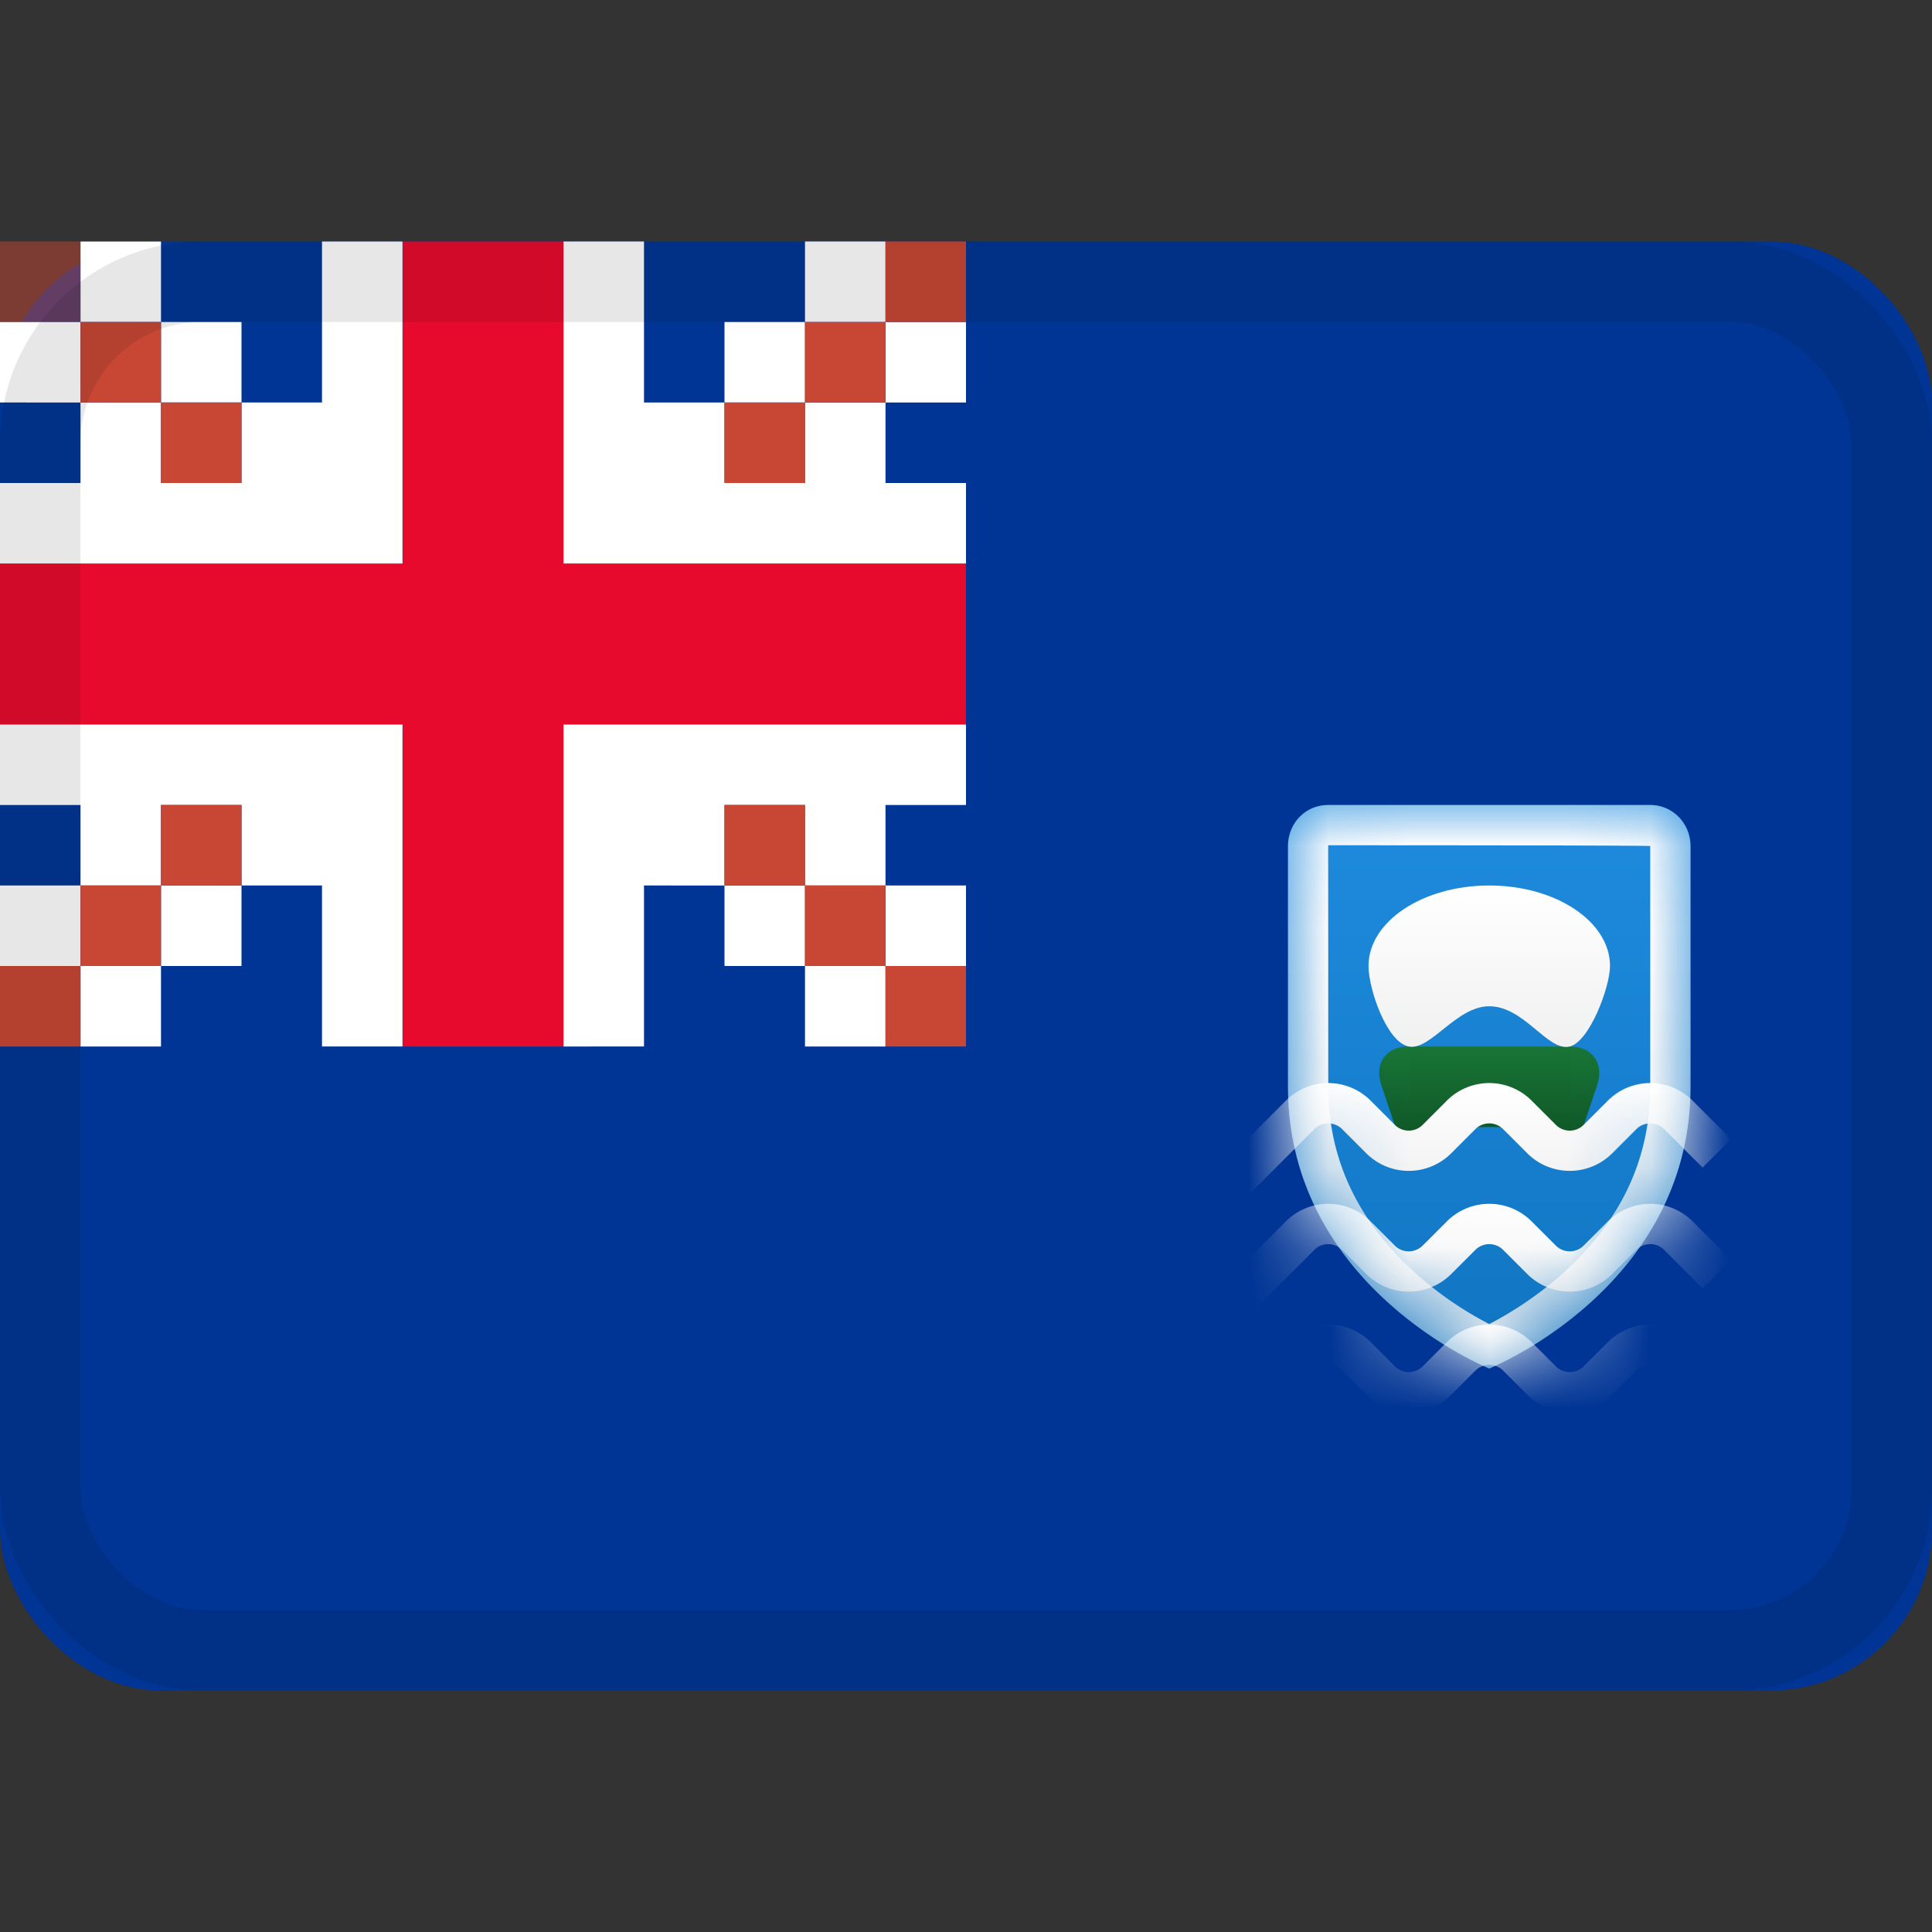
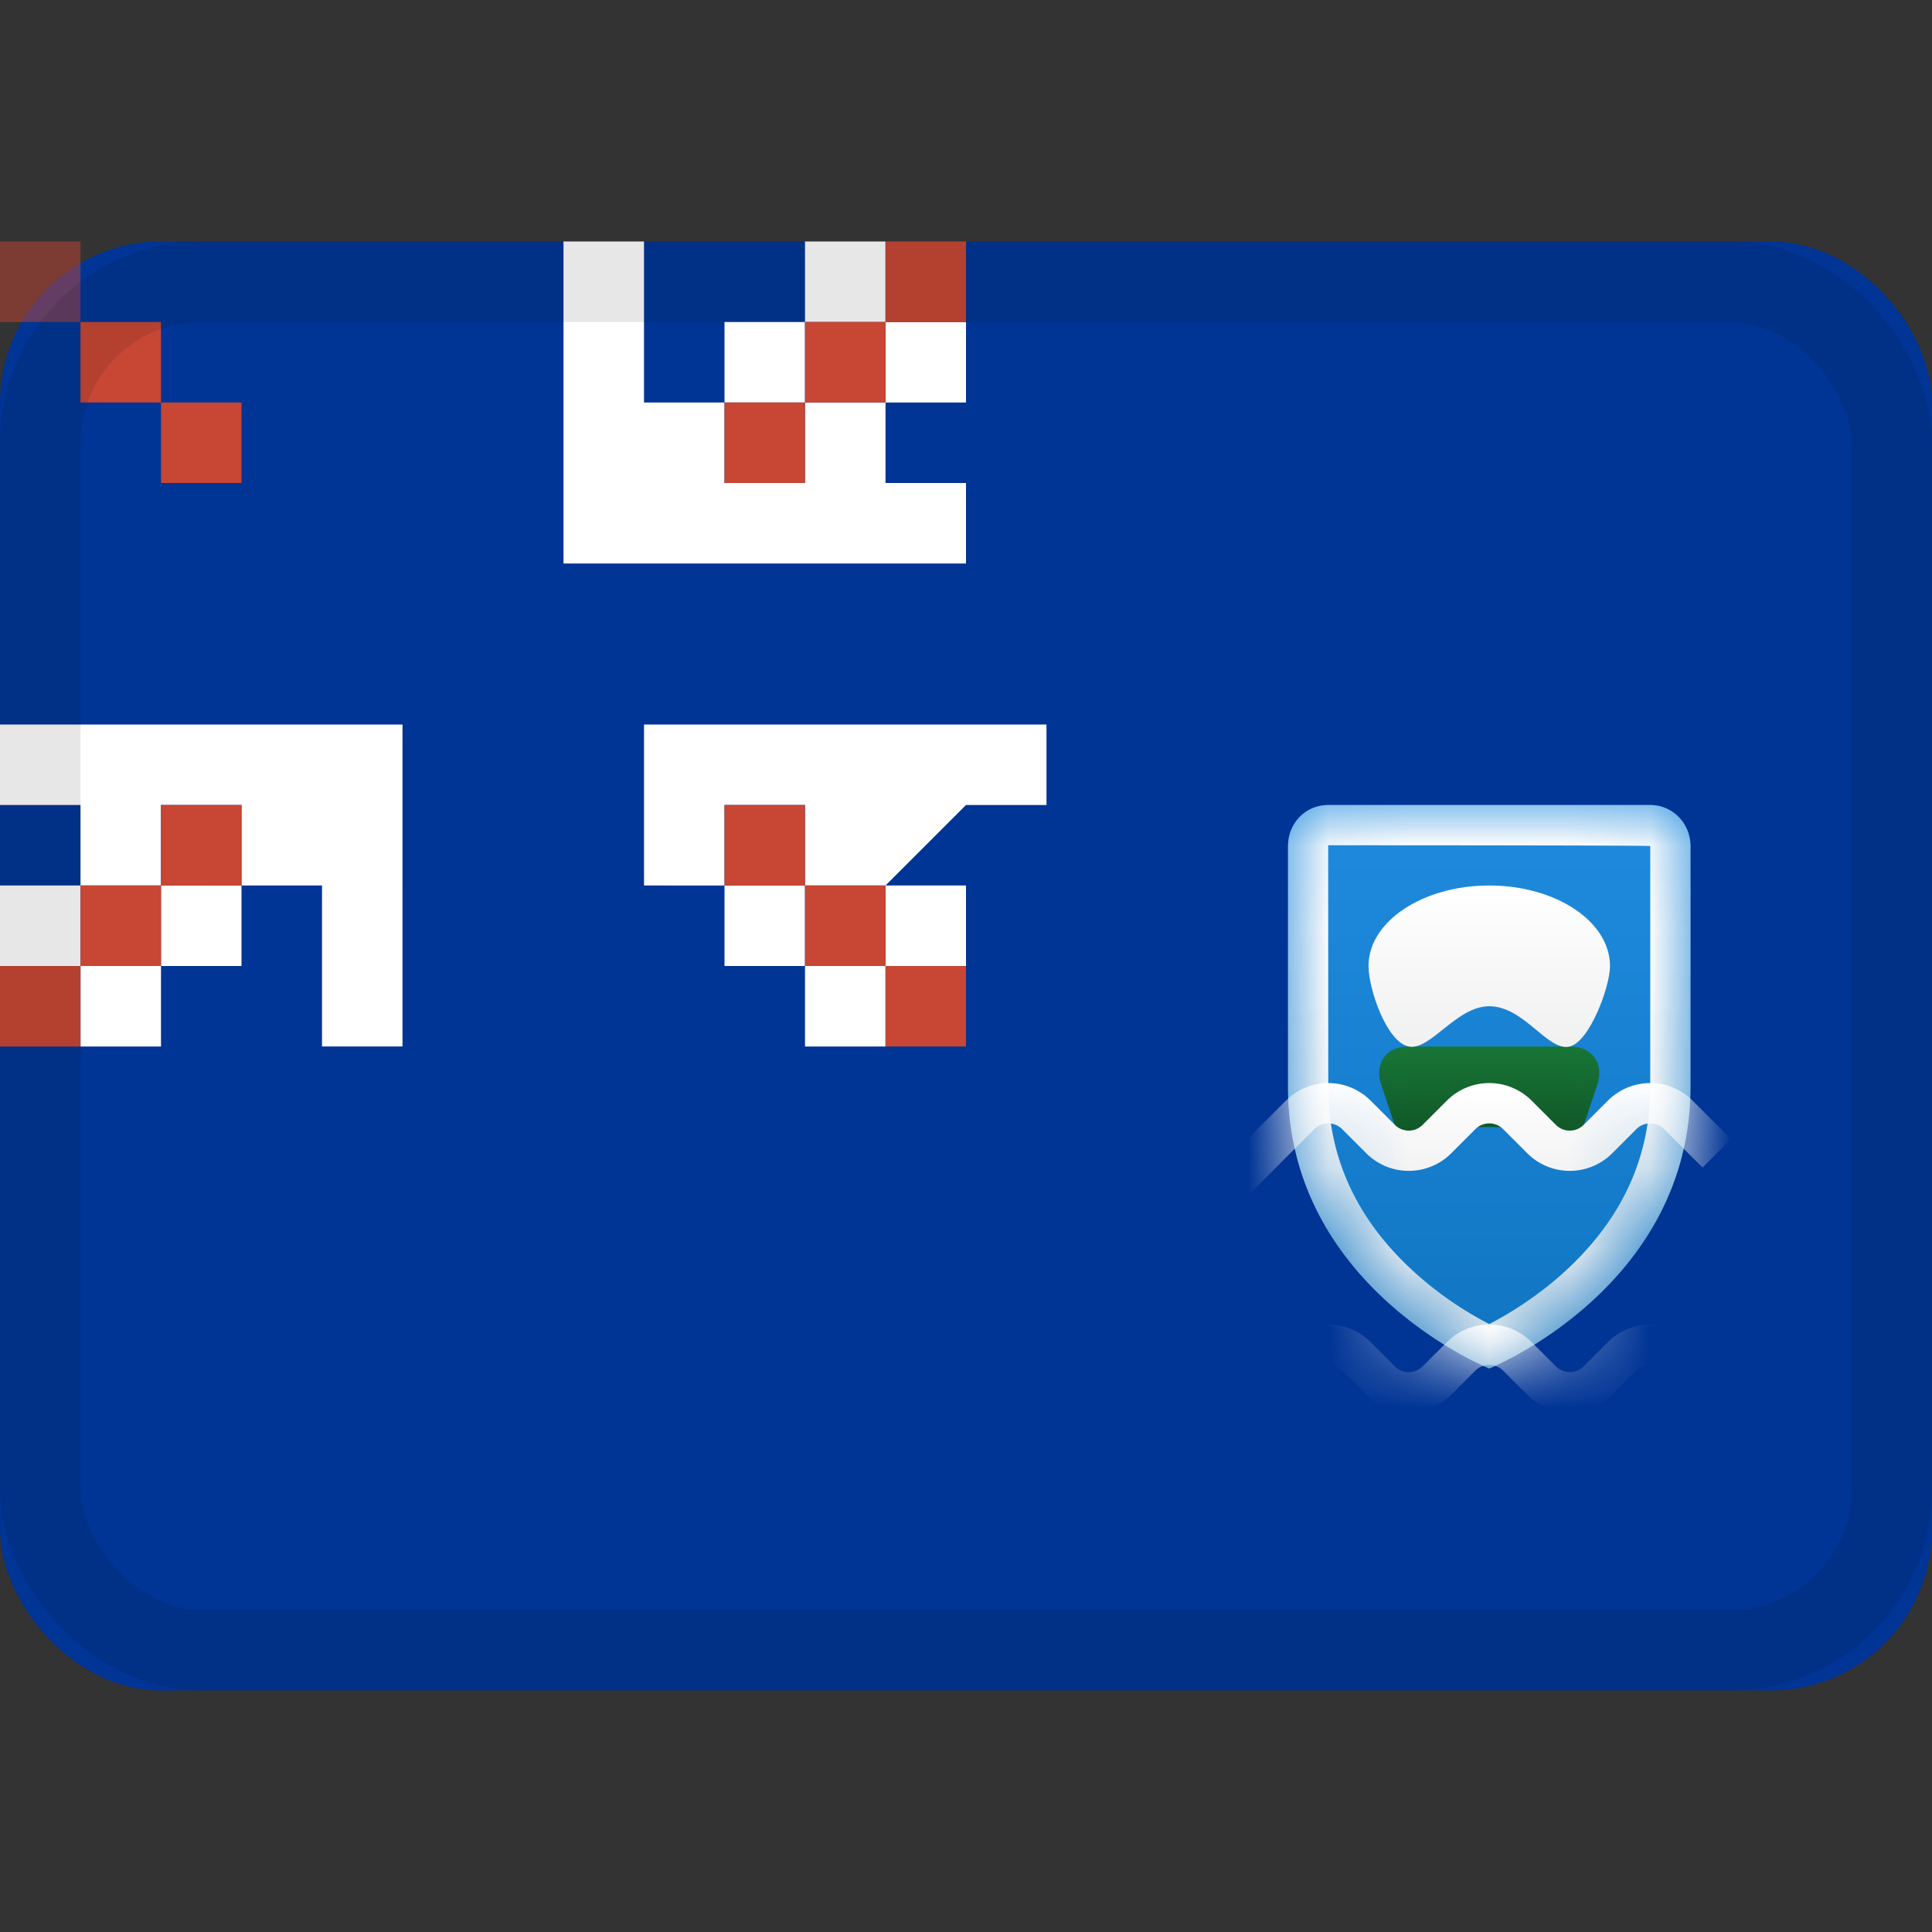
<svg xmlns="http://www.w3.org/2000/svg" viewBox="0 0 24 24">
  <rect x="0" y="0" width="24" height="24" fill="#333333" stroke="none" />
  <linearGradient id="a" x1="50%" x2="50%" y1="0%" y2="100%">
    <stop offset="0" stop-color="#1f8bde" />
    <stop offset="1" stop-color="#1075c2" />
  </linearGradient>
  <linearGradient id="b" x1="50%" x2="50%" y1="0%" y2="100%">
    <stop offset="0" stop-color="#fff" />
    <stop offset="1" stop-color="#f0f0f0" />
  </linearGradient>
  <linearGradient id="d" x1="50%" x2="50%" y1="0%" y2="100%">
    <stop offset="0" stop-color="#187536" />
    <stop offset="1" stop-color="#0e5023" />
  </linearGradient>
  <mask id="c" fill="#fff">
    <path fill-rule="evenodd" d="M0 3.5V.51C0 .228.215 0 .498 0h4.004C4.777 0 5 .227 5 .51V3.5C5 6 2.5 7 2.5 7S0 6 0 3.5" />
  </mask>
  <mask id="e" fill="#fff">
    <path fill-rule="evenodd" d="M0 3.5V.51C0 .228.215 0 .498 0h4.004C4.777 0 5 .227 5 .51V3.5C5 6 2.5 7 2.5 7S0 6 0 3.5" />
  </mask>
  <mask id="f" fill="#fff">
    <path fill-rule="evenodd" d="M0 3.5V.51C0 .228.215 0 .498 0h4.004C4.777 0 5 .227 5 .51V3.5C5 6 2.5 7 2.5 7S0 6 0 3.5" />
  </mask>
  <mask id="g" fill="#fff">
    <path fill-rule="evenodd" d="M0 3.5V.51C0 .228.215 0 .498 0h4.004C4.777 0 5 .227 5 .51V3.5C5 6 2.5 7 2.5 7S0 6 0 3.5" />
  </mask>
  <mask id="h" fill="#fff">
    <path fill-rule="evenodd" d="M0 3.5V.51C0 .228.215 0 .498 0h4.004C4.777 0 5 .227 5 .51V3.5C5 6 2.5 7 2.5 7S0 6 0 3.5" />
  </mask>
  <mask id="i" fill="#fff">
    <path fill-rule="evenodd" d="M0 3.5V.51C0 .228.215 0 .498 0h4.004C4.777 0 5 .227 5 .51V3.5C5 6 2.5 7 2.5 7S0 6 0 3.5" />
  </mask>
  <g fill="none" fill-rule="evenodd">
    <rect width="24" height="18" y="3" fill="#003495" rx="2" />
    <g fill-rule="nonzero">
      <path fill="url(#a)" d="M0 3.5V.51C0 .228.215 0 .498 0h4.004C4.777 0 5 .227 5 .51V3.5C5 6 2.5 7 2.5 7S0 6 0 3.5" transform="translate(16 10)" />
      <path fill="url(#b)" d="M0 3.5V.51C0 .228.215 0 .498 0h4.004C4.777 0 5 .227 5 .51V3.5C5 6 2.5 7 2.5 7S0 6 0 3.5m2.644 2.87c.263-.15.527-.334.772-.554C4.099 5.2 4.5 4.439 4.5 3.5V.51C4.5.5.499.5.499.5l.001 3c0 .939.401 1.701 1.084 2.316a4.398 4.398 0 0 0 .916.632c.043-.022.091-.048.144-.078" mask="url(#c)" transform="translate(16 10)" />
      <path fill="url(#d)" d="M1.158 3.475C1.071 3.212 1.216 3 1.495 3h2.01c.273 0 .425.209.337.475l-.184.55c-.087.263-.295.306-.524.133 0 0 .088-.158-.634-.158s-.634.158-.634.158c-.202.189-.436.133-.524-.133z" mask="url(#e)" transform="translate(16 10)" />
      <g fill="url(#b)" transform="translate(16 10)">
        <path d="M1.5 3c.27.054.59-.5 1-.5.437 0 .726.567 1 .5.246-.06.5-.739.5-1 0-.552-.672-1-1.5-1S1 1.448 1 2c0 .28.223.945.5 1" mask="url(#f)" />
-         <path d="m-.323 6.177.35-.35.3-.3a.244.244 0 0 1 .346 0l.3.3a.746.746 0 0 0 1.054 0l.3-.3a.244.244 0 0 1 .346 0l.3.3a.746.746 0 0 0 1.054 0l.3-.3a.244.244 0 0 1 .346 0l.3.3.177.177.354-.354-.177-.177-.3-.3a.744.744 0 0 0-1.054 0l-.3.3a.244.244 0 0 1-.346 0l-.3-.3a.744.744 0 0 0-1.054 0l-.3.3a.244.244 0 0 1-.346 0l-.3-.3a.744.744 0 0 0-1.054 0l-.3.3-.35.35L-.854 6l.354.354z" mask="url(#g)" />
        <path d="m-.323 4.677.35-.35.3-.3a.244.244 0 0 1 .346 0l.3.3a.746.746 0 0 0 1.054 0l.3-.3a.244.244 0 0 1 .346 0l.3.3a.746.746 0 0 0 1.054 0l.3-.3a.244.244 0 0 1 .346 0l.3.3.177.177.354-.354-.177-.177-.3-.3a.744.744 0 0 0-1.054 0l-.3.3a.244.244 0 0 1-.346 0l-.3-.3a.744.744 0 0 0-1.054 0l-.3.3a.244.244 0 0 1-.346 0l-.3-.3a.744.744 0 0 0-1.054 0l-.3.3-.35.35-.177.177.354.354z" mask="url(#h)" />
        <path d="m-.323 7.677.35-.35.3-.3a.244.244 0 0 1 .346 0l.3.3a.746.746 0 0 0 1.054 0l.3-.3a.244.244 0 0 1 .346 0l.3.3a.746.746 0 0 0 1.054 0l.3-.3a.244.244 0 0 1 .346 0l.3.3.177.177.354-.354-.177-.177-.3-.3a.744.744 0 0 0-1.054 0l-.3.3a.244.244 0 0 1-.346 0l-.3-.3a.744.744 0 0 0-1.054 0l-.3.3a.244.244 0 0 1-.346 0l-.3-.3a.744.744 0 0 0-1.054 0l-.3.3-.35.35-.177.177.354.354z" mask="url(#i)" />
      </g>
    </g>
-     <path fill="#e70a2d" d="M7 3v4h5v2H7v4H5V9H0V7h5V3z" />
-     <path fill="#fff" d="M1 5h1v1h1V5h1V3h1v4H0V6h1zm2-1v1H2V4zM1 4v1H0V4zm1-1v1H1V3z" />
    <path fill="#c74634" d="M3 5v1H2V5zM2 4v1H1V4z" />
    <path fill="#c74634" d="M0 3h1v1H0z" opacity=".5" />
    <path fill="#fff" d="M11 5h-1v1H9V5H8V3H7v4h5V6h-1zM9 4v1h1V4zm2 0v1h1V4zm-1-1v1h1V3z" />
    <path fill="#c74634" d="M9 5v1h1V5zm1-1v1h1V4zm1-1v1h1V3z" />
    <path fill="#fff" d="M1 11h1v-1h1v1h1v2h1V9H0v1h1zm2 1v-1H2v1zm-2 0v-1H0v1zm1 1v-1H1v1z" />
    <path fill="#c74634" d="M3 11v-1H2v1zm-1 1v-1H1v1zm-1 1v-1H0v1z" />
-     <path fill="#fff" d="M11 11h-1v-1H9v1H8v2H7V9h5v1h-1zm-2 1v-1h1v1zm2 0v-1h1v1zm-1 1v-1h1v1z" />
+     <path fill="#fff" d="M11 11h-1v-1H9v1H8v2V9h5v1h-1zm-2 1v-1h1v1zm2 0v-1h1v1zm-1 1v-1h1v1z" />
    <path fill="#c74634" d="M9 11v-1h1v1zm1 1v-1h1v1zm1 1v-1h1v1z" />
    <rect width="23" height="17" x=".5" y="3.5" stroke="#100f0e" opacity=".1" rx="2" />
  </g>
</svg>